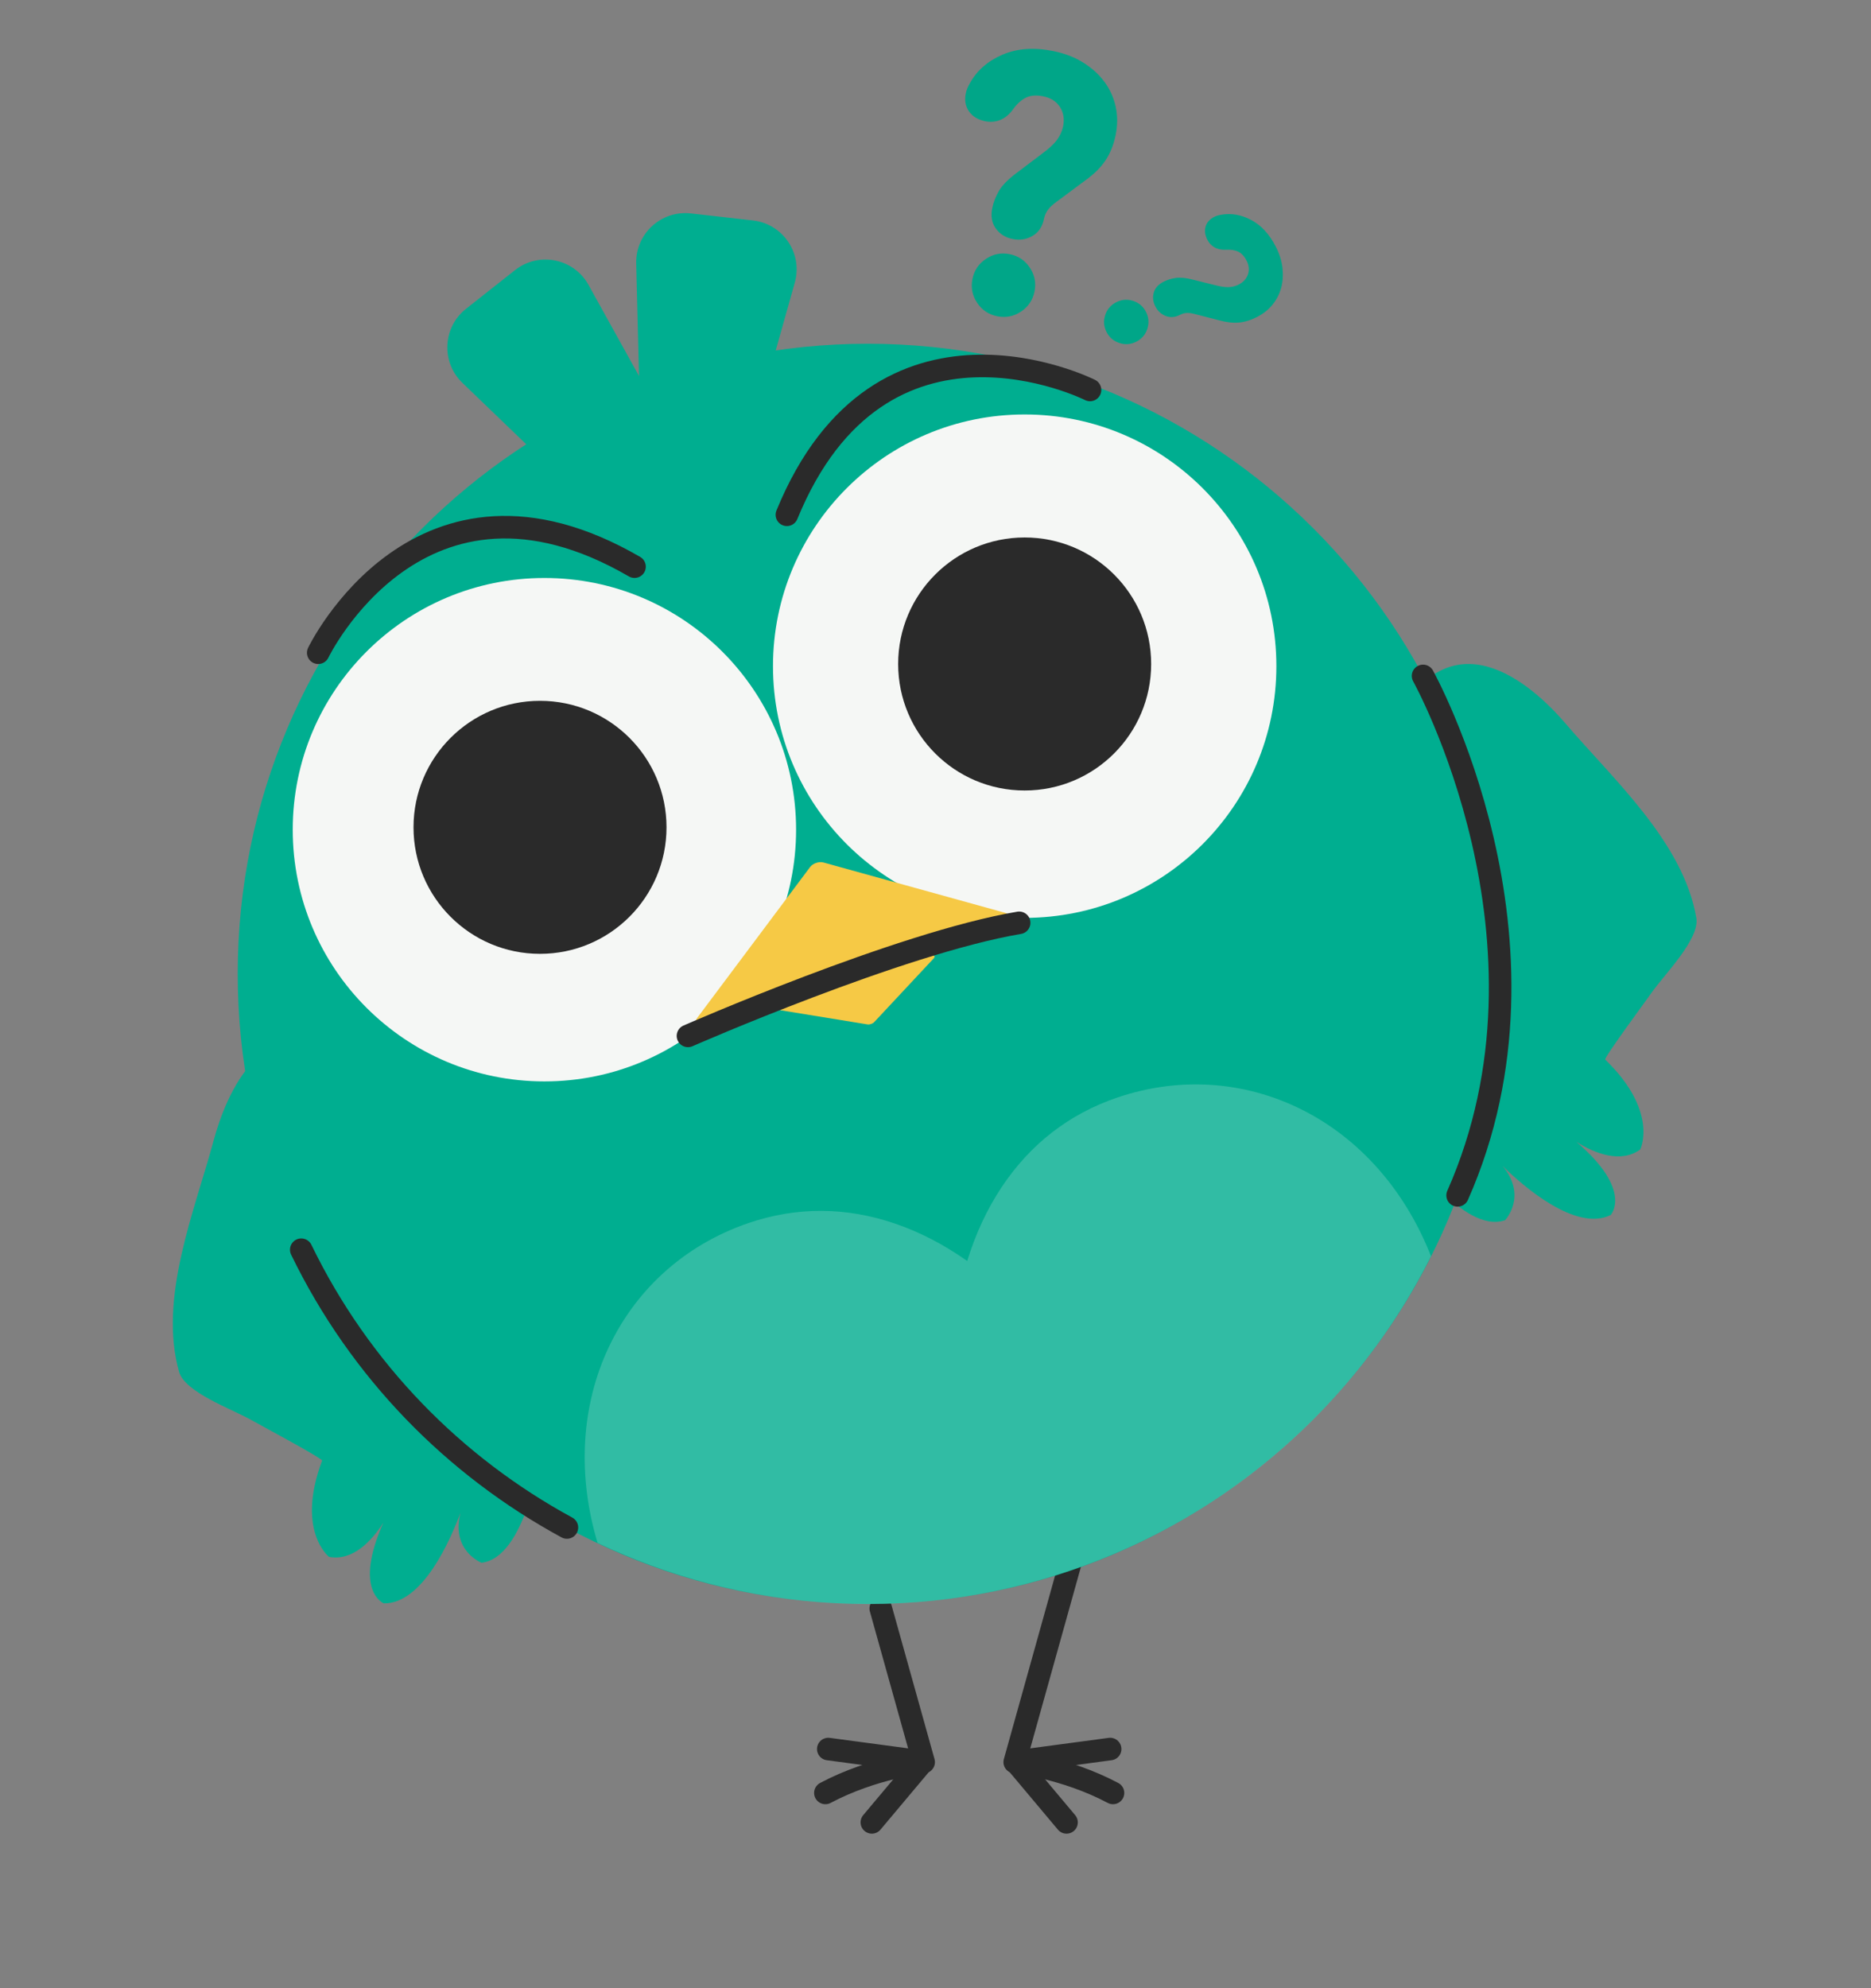
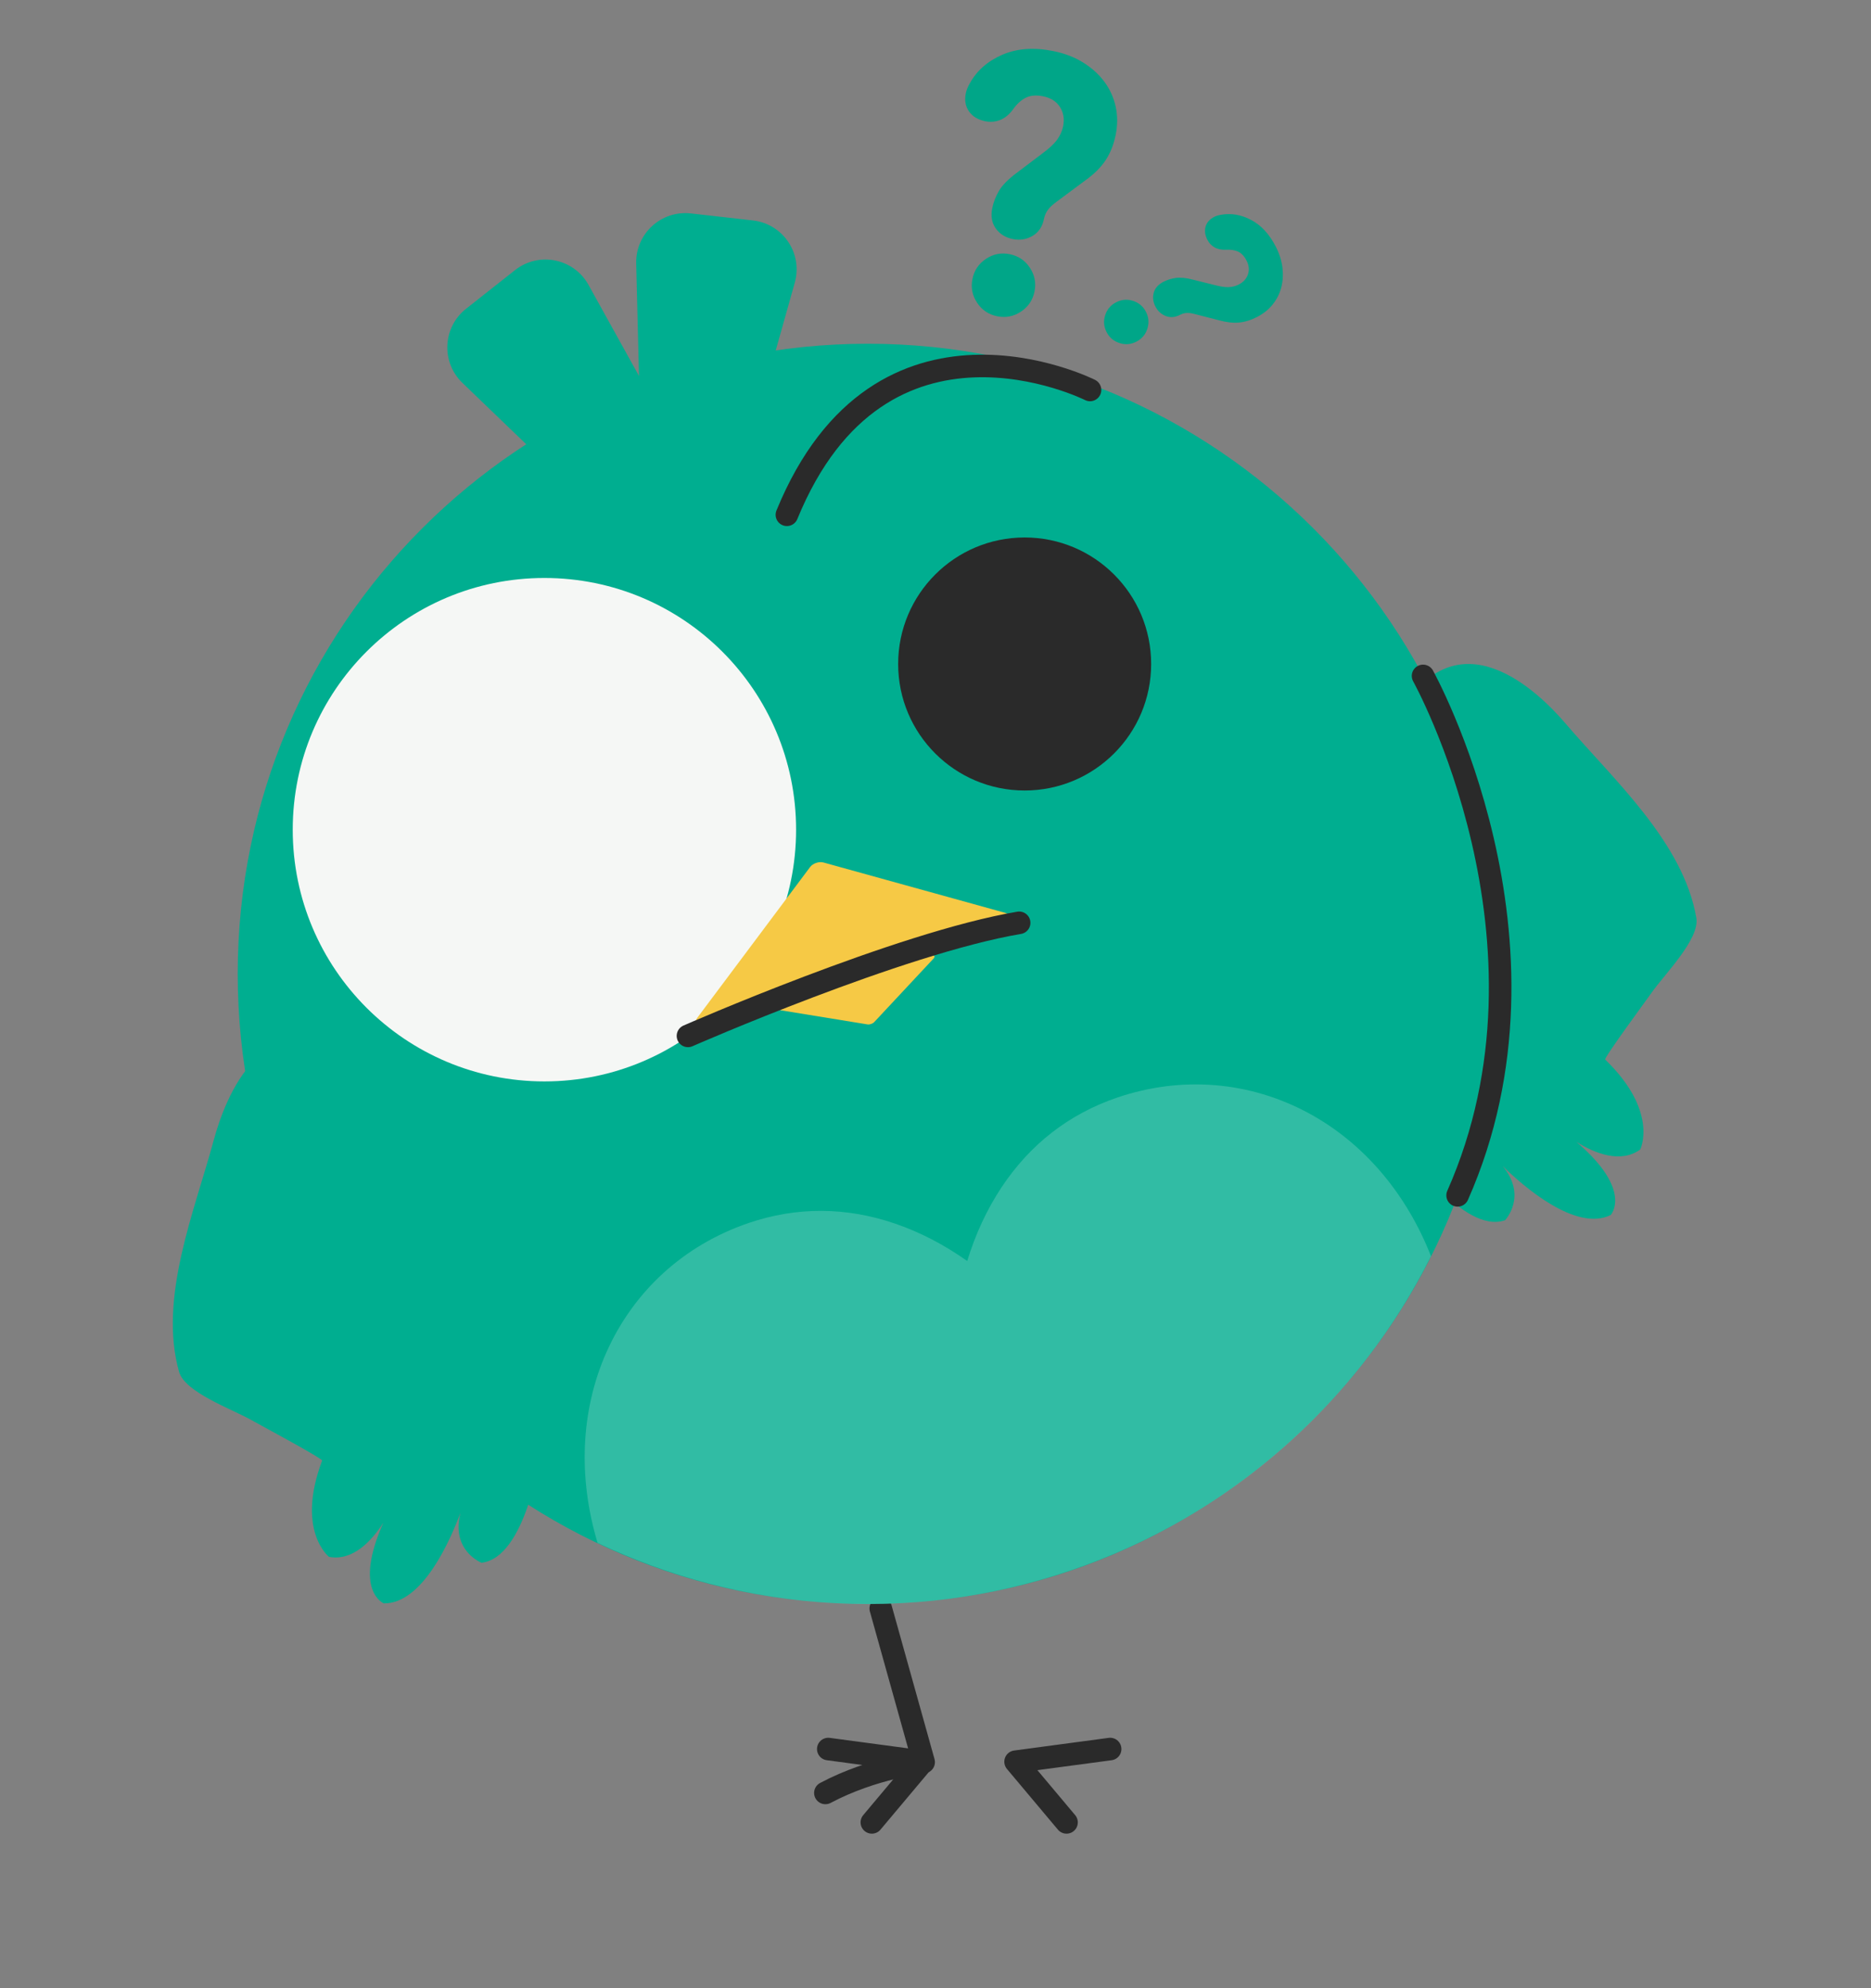
<svg xmlns="http://www.w3.org/2000/svg" width="96" height="102" viewBox="0 0 96 102" fill="none">
  <rect x="0" y="0" width="96" height="102" fill="#808080" stroke="none" />
  <path d="M45.191 82.519L47.392 90.402C47.392 90.402 44.813 90.676 42.35 91.983" stroke="#2A2A2A" stroke-width="1.157" stroke-miterlimit="10" stroke-linecap="round" stroke-linejoin="round" />
  <path d="M42.498 89.731L47.348 90.381L44.734 93.494" stroke="#2A2A2A" stroke-width="1.157" stroke-miterlimit="10" stroke-linecap="round" stroke-linejoin="round" />
-   <path d="M55.316 78.755L52.065 90.402C52.065 90.402 54.644 90.676 57.107 91.983" stroke="#2A2A2A" stroke-width="1.157" stroke-miterlimit="10" stroke-linecap="round" stroke-linejoin="round" />
  <path d="M56.961 89.731L52.109 90.381L54.723 93.494" stroke="#2A2A2A" stroke-width="1.157" stroke-miterlimit="10" stroke-linecap="round" stroke-linejoin="round" />
  <path d="M44.525 82.29C62.379 82.29 76.853 67.817 76.853 49.962C76.853 32.108 62.379 17.635 44.525 17.635C26.671 17.635 12.197 32.108 12.197 49.962C12.197 67.817 26.671 82.29 44.525 82.29Z" fill="#00AE90" />
  <path d="M27.933 55.48C35.065 55.48 40.847 49.698 40.847 42.566C40.847 35.434 35.065 29.652 27.933 29.652C20.801 29.652 15.02 35.434 15.02 42.566C15.02 49.698 20.801 55.48 27.933 55.48Z" fill="#F5F7F5" />
-   <path d="M52.576 47.09C59.708 47.09 65.49 41.309 65.49 34.176C65.49 27.044 59.708 21.263 52.576 21.263C45.444 21.263 39.662 27.044 39.662 34.176C39.662 41.309 45.444 47.09 52.576 47.09Z" fill="#F5F7F5" />
-   <path d="M27.707 48.935C31.292 48.935 34.198 46.029 34.198 42.444C34.198 38.86 31.292 35.954 27.707 35.954C24.123 35.954 21.217 38.86 21.217 42.444C21.217 46.029 24.123 48.935 27.707 48.935Z" fill="#2A2A2A" />
  <path d="M52.575 40.555C56.159 40.555 59.065 37.649 59.065 34.065C59.065 30.48 56.159 27.574 52.575 27.574C48.99 27.574 46.084 30.48 46.084 34.065C46.084 37.649 48.99 40.555 52.575 40.555Z" fill="#2A2A2A" />
  <path opacity="0.2" d="M57.324 56.309C54.851 57.151 52.85 58.705 51.381 60.925C50.639 62.047 50.051 63.31 49.627 64.694C48.445 63.856 47.207 63.214 45.935 62.778C43.416 61.914 40.884 61.903 38.409 62.745C35.099 63.873 32.507 66.234 31.107 69.396C29.796 72.359 29.652 75.804 30.662 79.156C38.001 82.641 46.646 83.389 54.945 80.563C63.313 77.714 69.75 71.771 73.422 64.445C72.167 61.236 69.975 58.647 67.167 57.12C64.129 55.472 60.634 55.183 57.324 56.309Z" fill="#F5F7F5" />
  <path d="M23.725 19.642L31.47 27.09C33.558 29.097 36.829 26.581 35.426 24.048L30.196 14.616C29.442 13.255 27.649 12.895 26.427 13.857L23.912 15.842C22.711 16.789 22.622 18.581 23.725 19.642Z" fill="#00AE90" />
  <path d="M32.643 13.519L32.909 24.262C32.981 27.158 37.077 27.671 37.862 24.883L40.78 14.5C41.2 13.003 40.181 11.486 38.635 11.31L35.45 10.95C33.927 10.778 32.605 11.989 32.643 13.519Z" fill="#00AE90" />
  <path d="M55.928 20.006C55.928 20.006 45.204 14.61 40.375 26.41" stroke="#2A2A2A" stroke-width="1.157" stroke-miterlimit="10" stroke-linecap="round" stroke-linejoin="round" />
-   <path d="M16.328 33.488C16.328 33.488 21.533 22.67 32.557 29.072" stroke="#2A2A2A" stroke-width="1.157" stroke-miterlimit="10" stroke-linecap="round" stroke-linejoin="round" />
  <path d="M80.339 37.132C78.912 35.46 74.793 31.445 71.791 36.617C71.791 36.617 67.547 46.587 73.96 52.451L72.152 58.924C72.152 58.924 75.063 63.343 77.224 62.602C77.224 62.602 78.392 61.369 77.095 59.819C78.159 60.858 80.856 63.214 82.644 62.334C82.644 62.334 83.813 61.08 80.885 58.583C81.844 59.181 83.153 59.697 84.158 58.974C84.158 58.974 85.133 57.037 82.361 54.359C82.28 54.282 84.561 51.19 84.728 50.949C85.395 49.991 87.223 48.181 87.038 47.092C86.373 43.208 82.774 39.983 80.339 37.132Z" fill="#00AE90" />
  <path d="M10.963 58.504C11.536 56.382 13.533 50.988 18.464 54.371C18.464 54.371 26.576 61.556 23.299 69.604L27.709 74.676C27.709 74.676 26.975 79.915 24.706 80.174C24.706 80.174 23.122 79.558 23.628 77.604C23.114 78.998 21.687 82.282 19.694 82.259C19.694 82.259 18.1 81.627 19.673 78.115C19.062 79.067 18.102 80.094 16.883 79.873C16.883 79.873 15.172 78.541 16.527 74.934C16.565 74.828 13.18 73.016 12.926 72.869C11.914 72.291 9.485 71.439 9.186 70.375C8.12 66.583 9.988 62.126 10.963 58.504Z" fill="#00AE90" />
  <path d="M73.016 34.676C73.016 34.676 80.58 48.26 74.789 61.326" stroke="#2A2A2A" stroke-width="1.157" stroke-miterlimit="10" stroke-linecap="round" stroke-linejoin="round" />
  <path d="M51.966 12.264C51.59 12.189 51.301 12.008 51.095 11.725C50.891 11.441 50.829 11.092 50.912 10.678C50.975 10.367 51.093 10.067 51.264 9.779C51.438 9.49 51.739 9.188 52.165 8.87L53.453 7.896C53.815 7.632 54.075 7.393 54.235 7.175C54.393 6.957 54.497 6.726 54.547 6.481C54.623 6.105 54.569 5.776 54.384 5.488C54.199 5.201 53.913 5.02 53.524 4.941C53.161 4.868 52.859 4.895 52.62 5.02C52.379 5.147 52.163 5.346 51.974 5.617C51.772 5.887 51.55 6.067 51.309 6.159C51.068 6.252 50.817 6.273 50.559 6.221C50.183 6.146 49.904 5.978 49.72 5.718C49.537 5.457 49.481 5.147 49.555 4.785C49.586 4.629 49.653 4.461 49.757 4.28C50.117 3.624 50.675 3.135 51.428 2.809C52.182 2.483 53.055 2.419 54.052 2.622C54.634 2.739 55.147 2.938 55.588 3.216C56.03 3.493 56.392 3.823 56.672 4.203C56.951 4.582 57.142 5.004 57.244 5.469C57.346 5.934 57.346 6.419 57.244 6.924C57.144 7.416 56.974 7.846 56.731 8.216C56.489 8.584 56.14 8.931 55.683 9.257L54.208 10.354C54.004 10.5 53.853 10.643 53.759 10.778C53.664 10.913 53.601 11.059 53.57 11.214C53.487 11.628 53.289 11.925 52.976 12.104C52.666 12.284 52.329 12.338 51.966 12.264ZM49.896 14.312C49.984 13.872 50.216 13.527 50.59 13.28C50.964 13.031 51.37 12.952 51.81 13.041C52.25 13.13 52.595 13.361 52.841 13.735C53.09 14.109 53.169 14.516 53.08 14.955C52.992 15.395 52.76 15.74 52.386 15.987C52.013 16.235 51.606 16.314 51.166 16.226C50.727 16.137 50.382 15.906 50.135 15.532C49.886 15.158 49.807 14.751 49.896 14.312Z" fill="#00A688" />
  <path d="M57.263 15.511C57.542 15.366 57.83 15.339 58.128 15.433C58.427 15.528 58.651 15.713 58.795 15.992C58.94 16.27 58.967 16.559 58.872 16.858C58.778 17.157 58.593 17.38 58.313 17.525C58.034 17.669 57.747 17.697 57.448 17.602C57.149 17.508 56.925 17.323 56.781 17.043C56.636 16.764 56.609 16.476 56.704 16.177C56.798 15.877 56.985 15.655 57.263 15.511ZM59.287 15.734C59.163 15.497 59.133 15.26 59.196 15.023C59.26 14.786 59.424 14.599 59.686 14.462C59.883 14.36 60.096 14.292 60.33 14.259C60.563 14.227 60.86 14.255 61.22 14.35L62.315 14.622C62.618 14.703 62.863 14.739 63.052 14.73C63.239 14.72 63.41 14.676 63.566 14.593C63.803 14.47 63.96 14.294 64.035 14.067C64.11 13.839 64.083 13.604 63.954 13.359C63.834 13.13 63.686 12.977 63.512 12.902C63.337 12.827 63.135 12.798 62.903 12.814C62.668 12.821 62.471 12.781 62.315 12.69C62.159 12.6 62.038 12.472 61.953 12.309C61.83 12.071 61.797 11.846 61.856 11.632C61.916 11.418 62.061 11.252 62.29 11.131C62.389 11.079 62.51 11.042 62.655 11.019C63.169 10.926 63.682 11.015 64.189 11.281C64.698 11.547 65.116 11.994 65.446 12.627C65.639 12.995 65.756 13.361 65.801 13.723C65.843 14.086 65.824 14.427 65.741 14.747C65.658 15.067 65.511 15.356 65.303 15.617C65.095 15.877 64.831 16.089 64.511 16.256C64.199 16.418 63.89 16.515 63.584 16.546C63.277 16.576 62.934 16.538 62.556 16.434L61.311 16.114C61.141 16.068 60.997 16.048 60.883 16.056C60.767 16.064 60.661 16.095 60.563 16.145C60.301 16.282 60.052 16.305 59.817 16.214C59.582 16.123 59.408 15.963 59.287 15.734Z" fill="#00A688" />
-   <path d="M29.088 78.365C23.312 75.227 18.474 70.333 15.457 64.114" stroke="#2A2A2A" stroke-width="1.157" stroke-miterlimit="10" stroke-linecap="round" stroke-linejoin="round" />
  <path d="M35.989 52.684L43.151 49.666C43.353 49.694 43.808 49.538 43.951 49.392L51.681 47.325C51.87 47.131 51.82 46.897 51.571 46.83L42.254 44.249C42.021 44.185 41.709 44.291 41.564 44.484L35.771 52.224C35.617 52.43 35.719 52.646 35.989 52.684Z" fill="#F6C945" />
  <path d="M47.819 48.991L44.253 49.961C44.156 49.957 43.609 50.142 43.536 50.205L40.056 51.642C39.958 51.726 39.975 51.817 40.093 51.836L44.511 52.555C44.621 52.573 44.775 52.521 44.852 52.44L47.908 49.168C47.989 49.08 47.948 48.997 47.819 48.991Z" fill="#F6C945" />
  <path d="M35.299 53.145C35.299 53.145 46.161 48.376 52.292 47.343" stroke="#2A2A2A" stroke-width="1.157" stroke-miterlimit="10" stroke-linecap="round" stroke-linejoin="round" />
</svg>